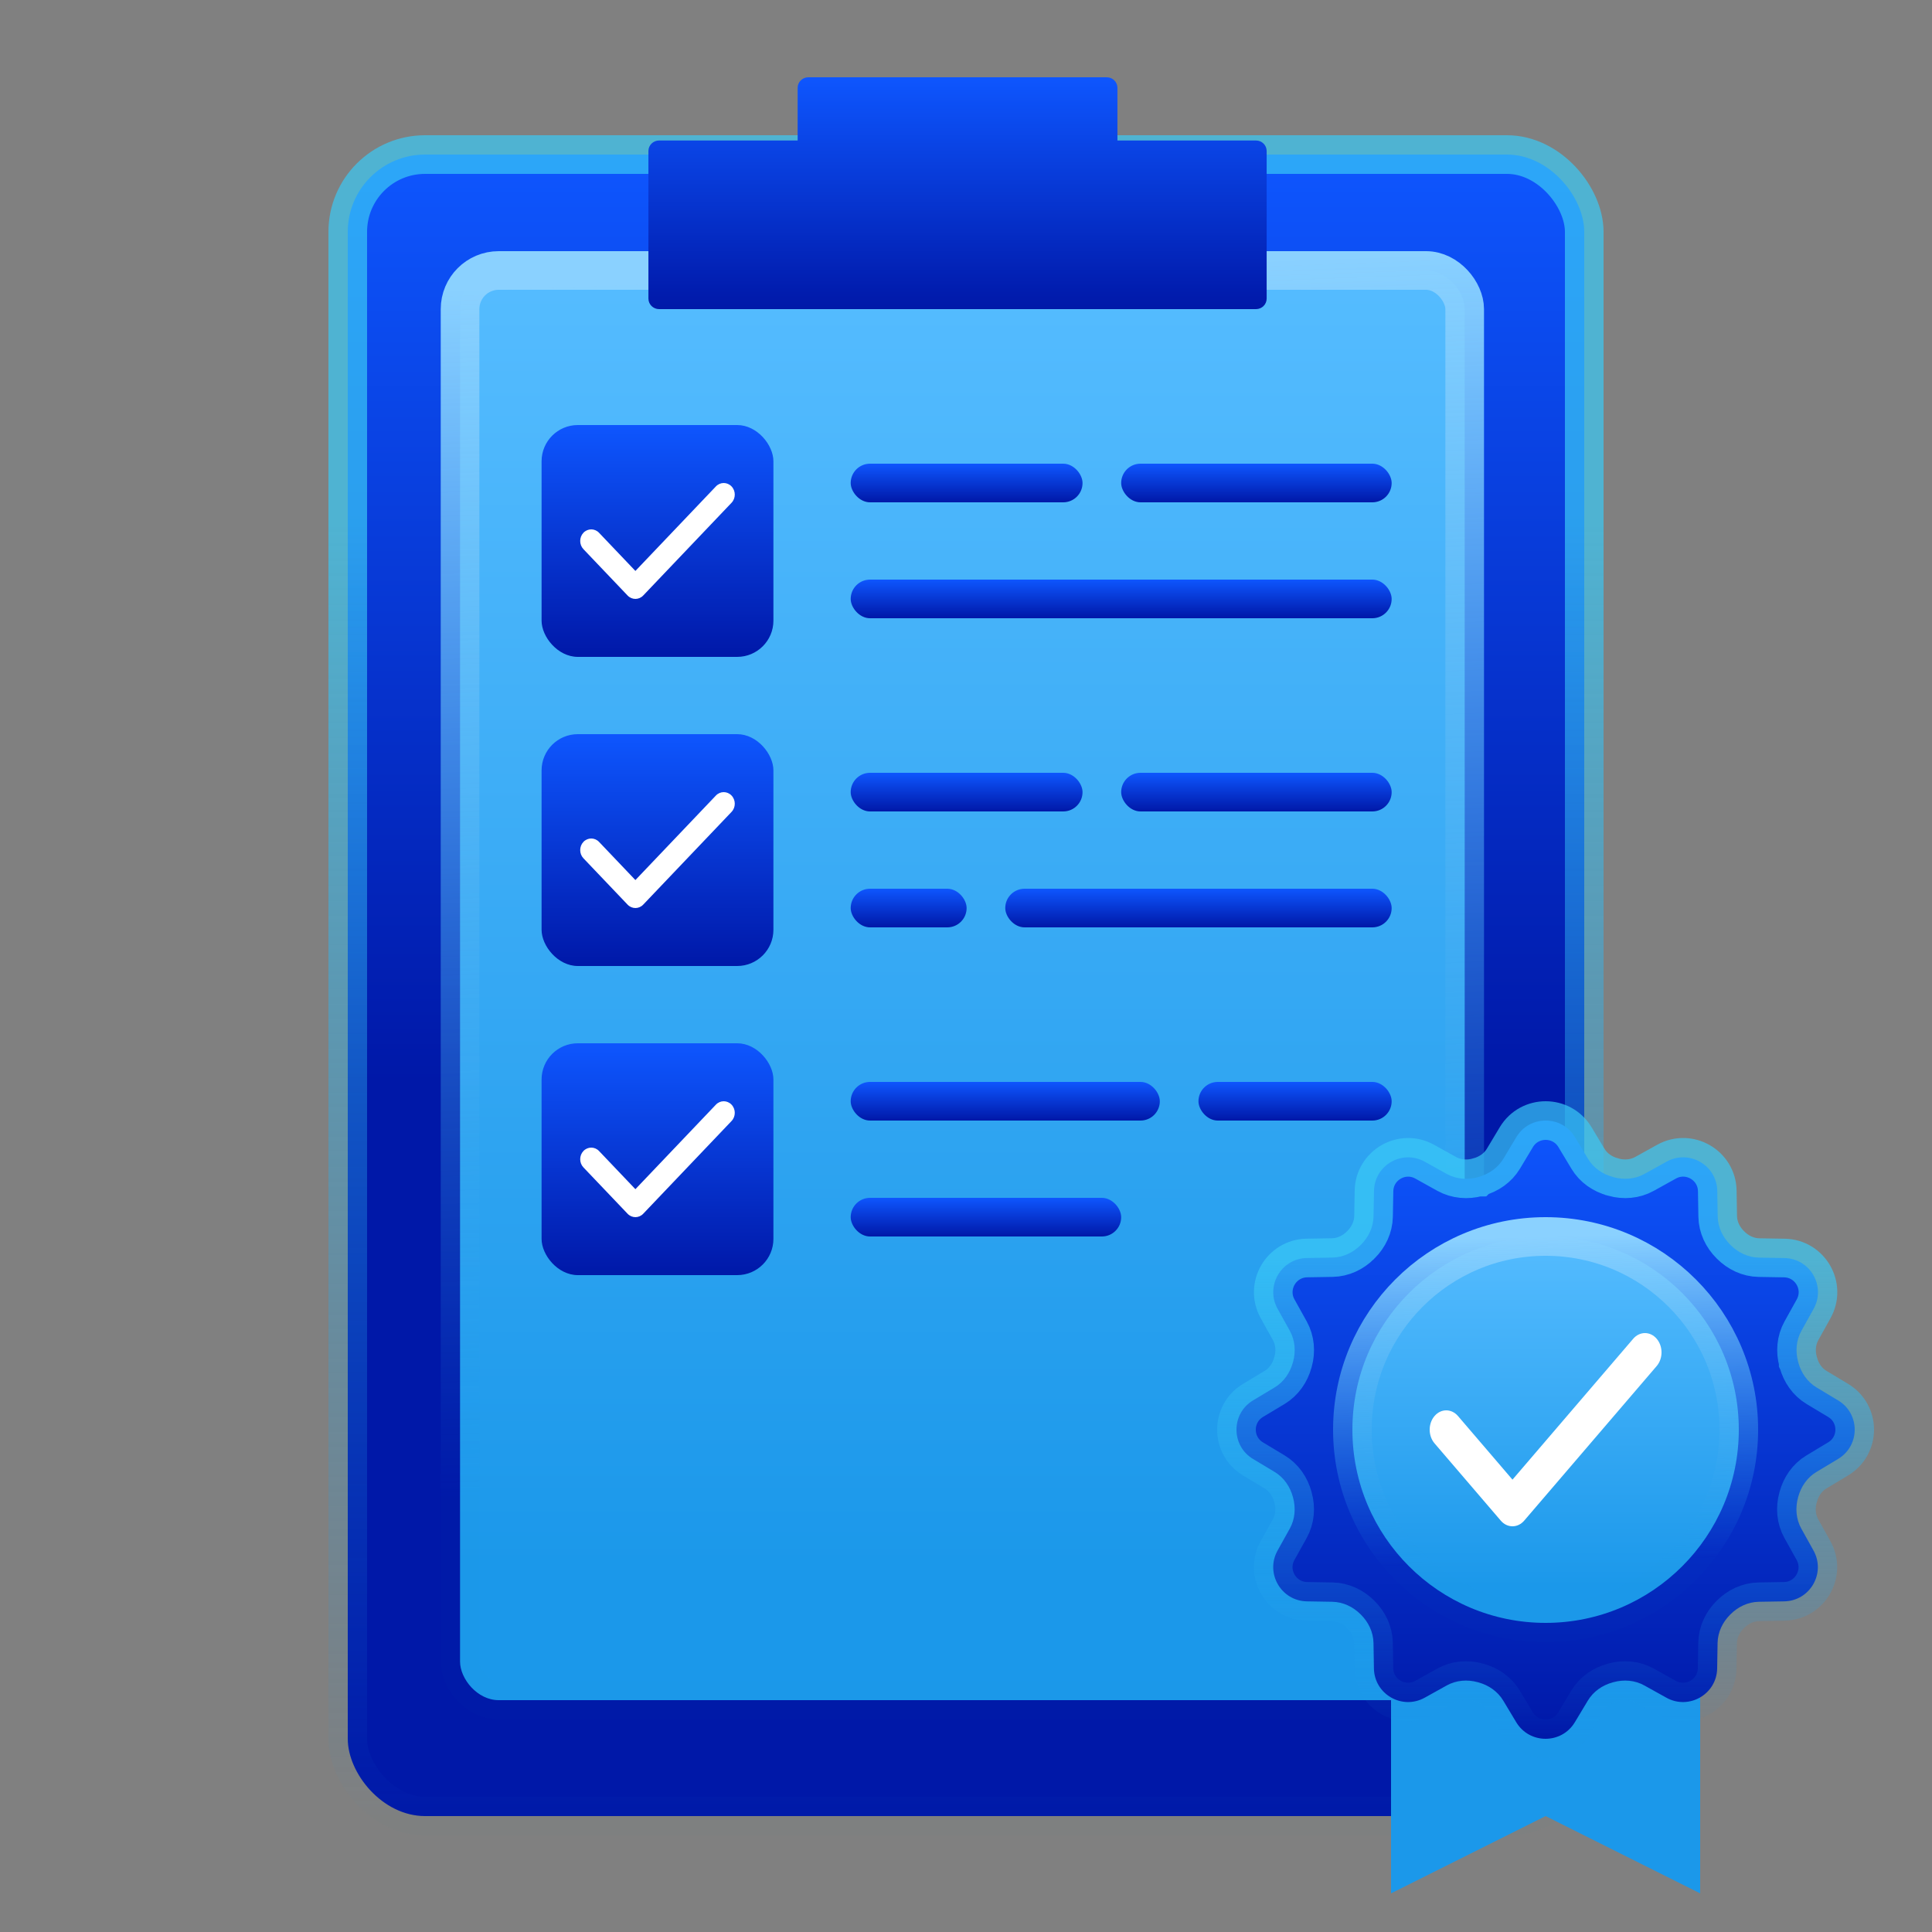
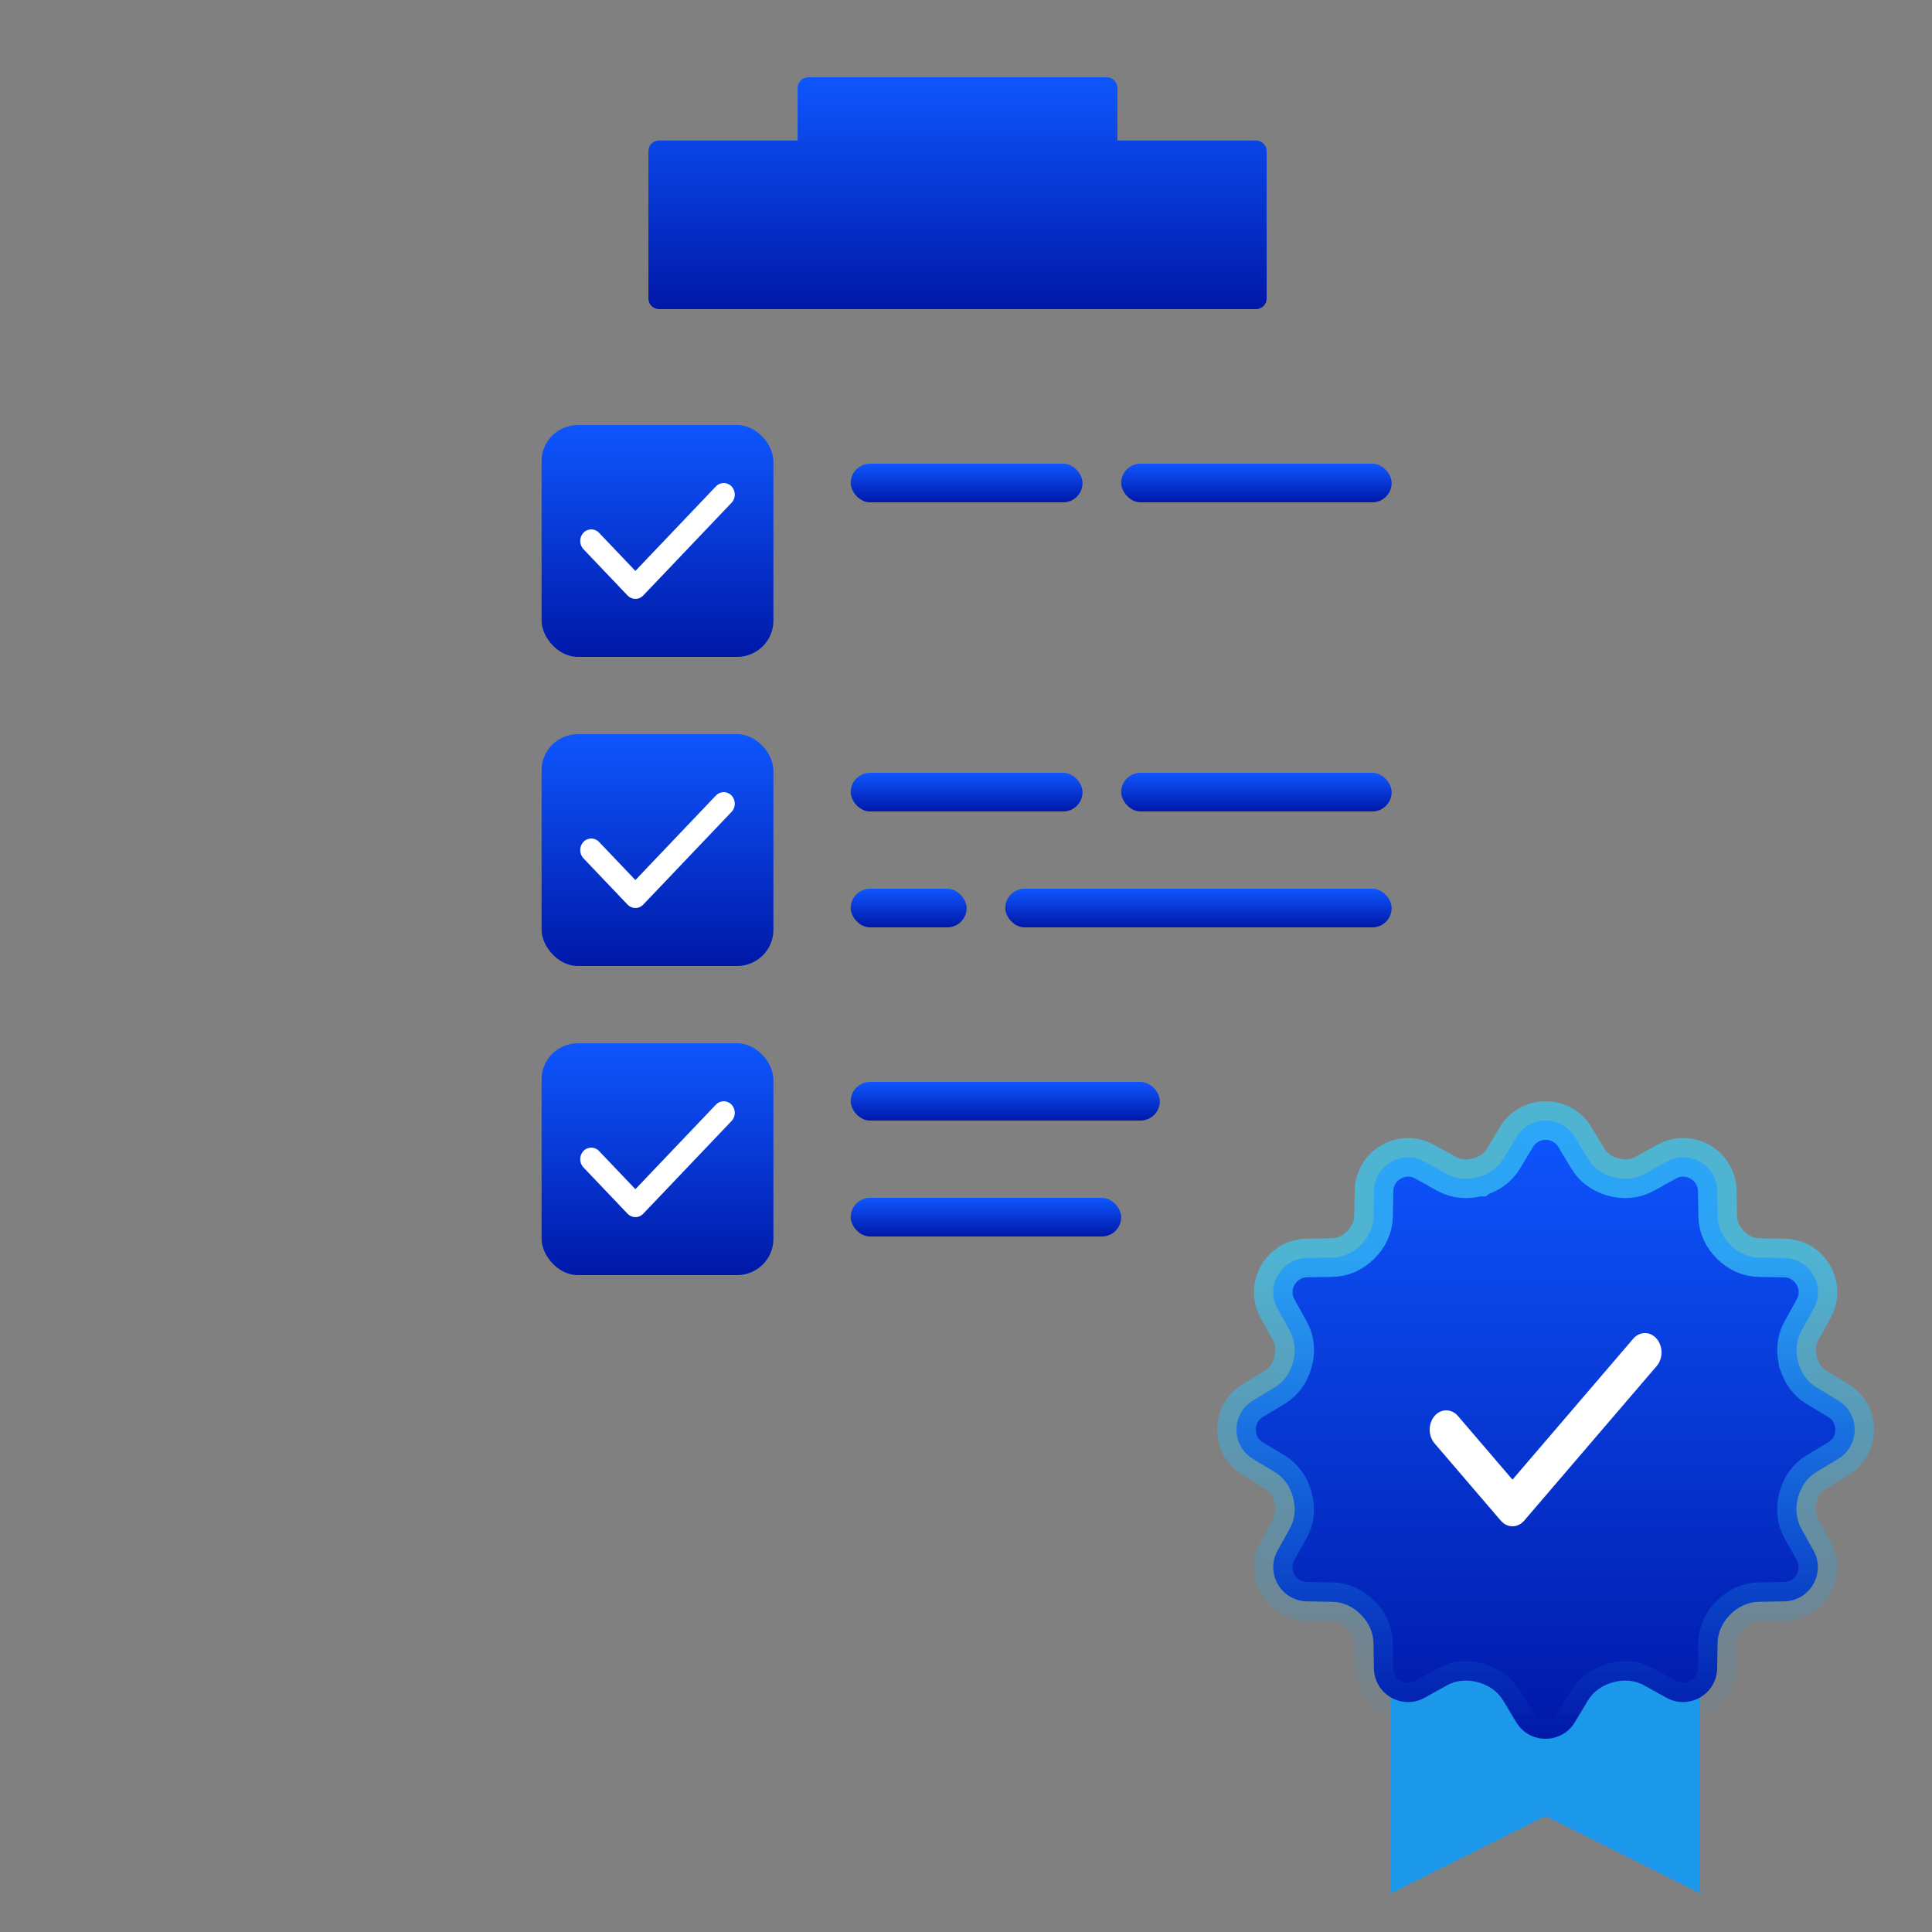
<svg xmlns="http://www.w3.org/2000/svg" width="50" height="50" viewBox="0 0 50 50" fill="none">
  <rect x="0" y="0" width="50" height="50" fill="#808080" stroke="none" />
-   <rect x="9" y="4" width="32" height="43" rx="2" fill="url(#paint0_linear_383_169708)" stroke="url(#paint1_linear_383_169708)" />
-   <rect x="11.906" y="7" width="26" height="37" rx="1" fill="url(#paint2_linear_383_169708)" stroke="url(#paint3_linear_383_169708)" />
  <path d="M20.643 2.273V3.636H17.057C16.905 3.636 16.781 3.758 16.781 3.909V7.727C16.781 7.878 16.905 8 17.057 8H32.505C32.658 8 32.781 7.878 32.781 7.727V3.909C32.781 3.758 32.658 3.636 32.505 3.636H28.919V2.273C28.919 2.122 28.796 2 28.643 2H20.919C20.767 2 20.643 2.122 20.643 2.273Z" fill="url(#paint4_linear_383_169708)" />
  <rect x="22.016" y="12" width="6" height="1" rx="0.5" fill="url(#paint5_linear_383_169708)" />
  <rect x="29.016" y="12" width="7" height="1" rx="0.5" fill="url(#paint6_linear_383_169708)" />
-   <rect x="22.016" y="15" width="14" height="1" rx="0.5" fill="url(#paint7_linear_383_169708)" />
  <rect x="14.016" y="11" width="6" height="6" rx="0.938" fill="url(#paint8_linear_383_169708)" />
  <path fill-rule="evenodd" clip-rule="evenodd" d="M18.932 12.588C19.044 12.705 19.044 12.895 18.932 13.012L16.646 15.412C16.535 15.529 16.354 15.529 16.242 15.412L15.099 14.212C14.988 14.095 14.988 13.905 15.099 13.788C15.211 13.671 15.392 13.671 15.503 13.788L16.444 14.776L18.528 12.588C18.64 12.471 18.82 12.471 18.932 12.588Z" fill="white" />
  <rect x="22.016" y="20" width="6" height="1" rx="0.5" fill="url(#paint9_linear_383_169708)" />
  <rect x="29.016" y="20" width="7" height="1" rx="0.5" fill="url(#paint10_linear_383_169708)" />
  <rect x="22.016" y="23" width="3" height="1" rx="0.5" fill="url(#paint11_linear_383_169708)" />
  <rect x="26.016" y="23" width="10" height="1" rx="0.5" fill="url(#paint12_linear_383_169708)" />
  <rect x="14.016" y="19" width="6" height="6" rx="0.938" fill="url(#paint13_linear_383_169708)" />
  <path fill-rule="evenodd" clip-rule="evenodd" d="M18.932 20.588C19.044 20.705 19.044 20.895 18.932 21.012L16.646 23.412C16.535 23.529 16.354 23.529 16.242 23.412L15.099 22.212C14.988 22.095 14.988 21.905 15.099 21.788C15.211 21.671 15.392 21.671 15.503 21.788L16.444 22.776L18.528 20.588C18.64 20.471 18.82 20.471 18.932 20.588Z" fill="white" />
  <rect x="22.016" y="28" width="8" height="1" rx="0.5" fill="url(#paint14_linear_383_169708)" />
-   <rect x="31.016" y="28" width="5" height="1" rx="0.5" fill="url(#paint15_linear_383_169708)" />
  <rect x="22.016" y="31" width="7" height="1" rx="0.5" fill="url(#paint16_linear_383_169708)" />
  <rect x="14.016" y="27" width="6" height="6" rx="0.938" fill="url(#paint17_linear_383_169708)" />
  <path fill-rule="evenodd" clip-rule="evenodd" d="M18.932 28.588C19.044 28.705 19.044 28.895 18.932 29.012L16.646 31.412C16.535 31.529 16.354 31.529 16.242 31.412L15.099 30.212C14.988 30.095 14.988 29.905 15.099 29.788C15.211 29.671 15.392 29.671 15.503 29.788L16.444 30.776L18.528 28.588C18.64 28.471 18.82 28.471 18.932 28.588Z" fill="white" />
  <path d="M36 42H44V49L40 47L36 49V42Z" fill="#1B98EA" />
  <path d="M47.571 36.243L47.012 35.907C46.774 35.764 46.613 35.528 46.54 35.26C46.539 35.258 46.539 35.255 46.538 35.253C46.538 35.25 46.537 35.248 46.536 35.245C46.462 34.975 46.484 34.687 46.62 34.442L46.937 33.871C47.261 33.288 46.847 32.569 46.179 32.558L45.521 32.547C45.242 32.542 44.983 32.418 44.787 32.221L44.781 32.215C44.582 32.018 44.459 31.759 44.454 31.48L44.443 30.821C44.432 30.154 43.714 29.739 43.13 30.064L42.56 30.38C42.314 30.517 42.027 30.539 41.757 30.465C41.754 30.463 41.752 30.463 41.749 30.462C41.747 30.462 41.744 30.461 41.742 30.46C41.474 30.387 41.239 30.227 41.096 29.988L40.76 29.429C40.416 28.857 39.587 28.857 39.243 29.429L38.909 29.986C38.765 30.226 38.528 30.388 38.258 30.462C38.258 30.462 38.257 30.463 38.257 30.463C38.254 30.463 38.252 30.464 38.249 30.465C37.976 30.54 37.687 30.517 37.439 30.38L36.871 30.064C36.288 29.74 35.57 30.155 35.559 30.822L35.547 31.48C35.542 31.758 35.418 32.018 35.221 32.214C35.218 32.216 35.216 32.218 35.215 32.22C35.018 32.418 34.758 32.541 34.48 32.546L33.822 32.557C33.155 32.569 32.74 33.286 33.064 33.871L33.381 34.441C33.517 34.687 33.539 34.974 33.465 35.244C33.464 35.247 33.463 35.25 33.462 35.253C33.462 35.255 33.461 35.257 33.46 35.259C33.387 35.527 33.226 35.763 32.988 35.906L32.429 36.242C31.857 36.585 31.857 37.415 32.429 37.758L32.988 38.094C33.226 38.237 33.387 38.473 33.46 38.741C33.461 38.743 33.462 38.746 33.462 38.748C33.463 38.751 33.463 38.753 33.464 38.756C33.538 39.026 33.516 39.314 33.38 39.559L33.063 40.129C32.739 40.713 33.154 41.431 33.821 41.443L34.479 41.454C34.758 41.459 35.017 41.583 35.214 41.78L35.22 41.786C35.418 41.983 35.541 42.242 35.546 42.52L35.557 43.179C35.568 43.846 36.286 44.261 36.87 43.937L37.44 43.62C37.686 43.483 37.973 43.461 38.243 43.535C38.248 43.537 38.253 43.538 38.258 43.539C38.526 43.612 38.761 43.773 38.904 44.012L39.24 44.571C39.584 45.143 40.413 45.143 40.757 44.571L41.093 44.012C41.236 43.773 41.471 43.612 41.739 43.539C41.744 43.538 41.749 43.537 41.754 43.535C42.024 43.461 42.312 43.483 42.557 43.62L43.127 43.937C43.71 44.261 44.429 43.846 44.44 43.179L44.451 42.52C44.456 42.241 44.58 41.982 44.777 41.786L44.783 41.78C44.98 41.582 45.239 41.459 45.518 41.454L46.176 41.443C46.843 41.431 47.258 40.713 46.934 40.129L46.617 39.559C46.481 39.313 46.459 39.026 46.533 38.756C46.534 38.753 46.534 38.751 46.535 38.748C46.535 38.746 46.536 38.743 46.537 38.741C46.61 38.473 46.77 38.237 47.009 38.094L47.568 37.758C48.143 37.415 48.143 36.586 47.571 36.243Z" fill="url(#paint18_linear_383_169708)" />
  <path d="M47.571 36.243L47.012 35.907C46.774 35.764 46.613 35.528 46.54 35.26C46.539 35.258 46.539 35.255 46.538 35.253C46.538 35.25 46.537 35.248 46.536 35.245C46.462 34.975 46.484 34.687 46.62 34.442L46.937 33.871C47.261 33.288 46.847 32.569 46.179 32.558L45.521 32.547C45.242 32.542 44.983 32.418 44.787 32.221L44.781 32.215C44.582 32.018 44.459 31.759 44.454 31.48L44.443 30.821C44.432 30.154 43.714 29.739 43.13 30.064L42.56 30.38C42.314 30.517 42.027 30.539 41.757 30.465C41.754 30.463 41.752 30.463 41.749 30.462C41.747 30.462 41.744 30.461 41.742 30.46C41.474 30.387 41.239 30.227 41.096 29.988L40.76 29.429C40.416 28.857 39.587 28.857 39.243 29.429L38.909 29.986C38.765 30.226 38.528 30.388 38.258 30.462C38.258 30.462 38.257 30.463 38.257 30.463C38.254 30.463 38.252 30.464 38.249 30.465C37.976 30.54 37.687 30.517 37.439 30.38L36.871 30.064C36.288 29.74 35.57 30.155 35.559 30.822L35.547 31.48C35.542 31.758 35.418 32.018 35.221 32.214C35.218 32.216 35.216 32.218 35.215 32.22C35.018 32.418 34.758 32.541 34.48 32.546L33.822 32.557C33.155 32.569 32.74 33.286 33.064 33.871L33.381 34.441C33.517 34.687 33.539 34.974 33.465 35.244C33.464 35.247 33.463 35.25 33.462 35.253C33.462 35.255 33.461 35.257 33.46 35.259C33.387 35.527 33.226 35.763 32.988 35.906L32.429 36.242C31.857 36.585 31.857 37.415 32.429 37.758L32.988 38.094C33.226 38.237 33.387 38.473 33.46 38.741C33.461 38.743 33.462 38.746 33.462 38.748C33.463 38.751 33.463 38.753 33.464 38.756C33.538 39.026 33.516 39.314 33.38 39.559L33.063 40.129C32.739 40.713 33.154 41.431 33.821 41.443L34.479 41.454C34.758 41.459 35.017 41.583 35.214 41.78L35.22 41.786C35.418 41.983 35.541 42.242 35.546 42.52L35.557 43.179C35.568 43.846 36.286 44.261 36.87 43.937L37.44 43.62C37.686 43.483 37.973 43.461 38.243 43.535C38.248 43.537 38.253 43.538 38.258 43.539C38.526 43.612 38.761 43.773 38.904 44.012L39.24 44.571C39.584 45.143 40.413 45.143 40.757 44.571L41.093 44.012C41.236 43.773 41.471 43.612 41.739 43.539C41.744 43.538 41.749 43.537 41.754 43.535C42.024 43.461 42.312 43.483 42.557 43.62L43.127 43.937C43.71 44.261 44.429 43.846 44.44 43.179L44.451 42.52C44.456 42.241 44.58 41.982 44.777 41.786L44.783 41.78C44.98 41.582 45.239 41.459 45.518 41.454L46.176 41.443C46.843 41.431 47.258 40.713 46.934 40.129L46.617 39.559C46.481 39.313 46.459 39.026 46.533 38.756C46.534 38.753 46.534 38.751 46.535 38.748C46.535 38.746 46.536 38.743 46.537 38.741C46.61 38.473 46.77 38.237 47.009 38.094L47.568 37.758C48.143 37.415 48.143 36.586 47.571 36.243Z" stroke="url(#paint19_linear_383_169708)" />
-   <circle cx="40" cy="37" r="5" fill="url(#paint20_linear_383_169708)" stroke="url(#paint21_linear_383_169708)" />
  <path fill-rule="evenodd" clip-rule="evenodd" d="M42.874 34.646C43.042 34.842 43.042 35.158 42.874 35.354L39.446 39.354C39.279 39.549 39.007 39.549 38.84 39.354L37.126 37.354C36.958 37.158 36.958 36.842 37.126 36.646C37.293 36.451 37.564 36.451 37.732 36.646L39.143 38.293L42.268 34.646C42.436 34.451 42.707 34.451 42.874 34.646Z" fill="white" />
  <defs>
    <linearGradient id="paint0_linear_383_169708" x1="3.78" y1="4" x2="3.78" y2="27.997" gradientUnits="userSpaceOnUse">
      <stop stop-color="#0E56FE" />
      <stop offset="1" stop-color="#0018A8" />
    </linearGradient>
    <linearGradient id="paint1_linear_383_169708" x1="12.561" y1="13.569" x2="12.561" y2="47" gradientUnits="userSpaceOnUse">
      <stop stop-color="#3AC9F6" stop-opacity="0.696" />
      <stop offset="1" stop-color="#1B98EA" stop-opacity="0.01" />
    </linearGradient>
    <linearGradient id="paint2_linear_383_169708" x1="13.122" y1="7" x2="13.122" y2="40.539" gradientUnits="userSpaceOnUse">
      <stop stop-color="#55BCFF" />
      <stop offset="1" stop-color="#1B98EA" />
    </linearGradient>
    <linearGradient id="paint3_linear_383_169708" x1="13.929" y1="7.399" x2="15.064" y2="38.62" gradientUnits="userSpaceOnUse">
      <stop stop-color="#8AD1FF" />
      <stop offset="1" stop-color="#1B98EA" stop-opacity="0.01" />
    </linearGradient>
    <linearGradient id="paint4_linear_383_169708" x1="10.636" y1="2" x2="10.636" y2="8" gradientUnits="userSpaceOnUse">
      <stop stop-color="#0E56FE" />
      <stop offset="1" stop-color="#0018A8" />
    </linearGradient>
    <linearGradient id="paint5_linear_383_169708" x1="19.711" y1="12" x2="19.711" y2="13" gradientUnits="userSpaceOnUse">
      <stop stop-color="#0E56FE" />
      <stop offset="1" stop-color="#0018A8" />
    </linearGradient>
    <linearGradient id="paint6_linear_383_169708" x1="26.327" y1="12" x2="26.327" y2="13" gradientUnits="userSpaceOnUse">
      <stop stop-color="#0E56FE" />
      <stop offset="1" stop-color="#0018A8" />
    </linearGradient>
    <linearGradient id="paint7_linear_383_169708" x1="16.638" y1="15" x2="16.638" y2="16" gradientUnits="userSpaceOnUse">
      <stop stop-color="#0E56FE" />
      <stop offset="1" stop-color="#0018A8" />
    </linearGradient>
    <linearGradient id="paint8_linear_383_169708" x1="11.711" y1="11" x2="11.711" y2="17" gradientUnits="userSpaceOnUse">
      <stop stop-color="#0E56FE" />
      <stop offset="1" stop-color="#0018A8" />
    </linearGradient>
    <linearGradient id="paint9_linear_383_169708" x1="19.711" y1="20" x2="19.711" y2="21" gradientUnits="userSpaceOnUse">
      <stop stop-color="#0E56FE" />
      <stop offset="1" stop-color="#0018A8" />
    </linearGradient>
    <linearGradient id="paint10_linear_383_169708" x1="26.327" y1="20" x2="26.327" y2="21" gradientUnits="userSpaceOnUse">
      <stop stop-color="#0E56FE" />
      <stop offset="1" stop-color="#0018A8" />
    </linearGradient>
    <linearGradient id="paint11_linear_383_169708" x1="20.863" y1="23" x2="20.863" y2="24" gradientUnits="userSpaceOnUse">
      <stop stop-color="#0E56FE" />
      <stop offset="1" stop-color="#0018A8" />
    </linearGradient>
    <linearGradient id="paint12_linear_383_169708" x1="22.175" y1="23" x2="22.175" y2="24" gradientUnits="userSpaceOnUse">
      <stop stop-color="#0E56FE" />
      <stop offset="1" stop-color="#0018A8" />
    </linearGradient>
    <linearGradient id="paint13_linear_383_169708" x1="11.711" y1="19" x2="11.711" y2="25" gradientUnits="userSpaceOnUse">
      <stop stop-color="#0E56FE" />
      <stop offset="1" stop-color="#0018A8" />
    </linearGradient>
    <linearGradient id="paint14_linear_383_169708" x1="18.943" y1="28" x2="18.943" y2="29" gradientUnits="userSpaceOnUse">
      <stop stop-color="#0E56FE" />
      <stop offset="1" stop-color="#0018A8" />
    </linearGradient>
    <linearGradient id="paint15_linear_383_169708" x1="29.095" y1="28" x2="29.095" y2="29" gradientUnits="userSpaceOnUse">
      <stop stop-color="#0E56FE" />
      <stop offset="1" stop-color="#0018A8" />
    </linearGradient>
    <linearGradient id="paint16_linear_383_169708" x1="19.327" y1="31" x2="19.327" y2="32" gradientUnits="userSpaceOnUse">
      <stop stop-color="#0E56FE" />
      <stop offset="1" stop-color="#0018A8" />
    </linearGradient>
    <linearGradient id="paint17_linear_383_169708" x1="11.711" y1="27" x2="11.711" y2="33" gradientUnits="userSpaceOnUse">
      <stop stop-color="#0E56FE" />
      <stop offset="1" stop-color="#0018A8" />
    </linearGradient>
    <linearGradient id="paint18_linear_383_169708" x1="25.855" y1="29" x2="25.855" y2="45" gradientUnits="userSpaceOnUse">
      <stop stop-color="#0E56FE" />
      <stop offset="1" stop-color="#0018A8" />
    </linearGradient>
    <linearGradient id="paint19_linear_383_169708" x1="33.78" y1="32.561" x2="33.78" y2="45" gradientUnits="userSpaceOnUse">
      <stop stop-color="#3AC9F6" stop-opacity="0.696" />
      <stop offset="1" stop-color="#1B98EA" stop-opacity="0.01" />
    </linearGradient>
    <linearGradient id="paint20_linear_383_169708" x1="35.468" y1="32" x2="35.468" y2="41.065" gradientUnits="userSpaceOnUse">
      <stop stop-color="#55BCFF" />
      <stop offset="1" stop-color="#1B98EA" />
    </linearGradient>
    <linearGradient id="paint21_linear_383_169708" x1="35.778" y1="32.106" x2="35.991" y2="40.55" gradientUnits="userSpaceOnUse">
      <stop stop-color="#8AD1FF" />
      <stop offset="1" stop-color="#1B98EA" stop-opacity="0.01" />
    </linearGradient>
  </defs>
</svg>